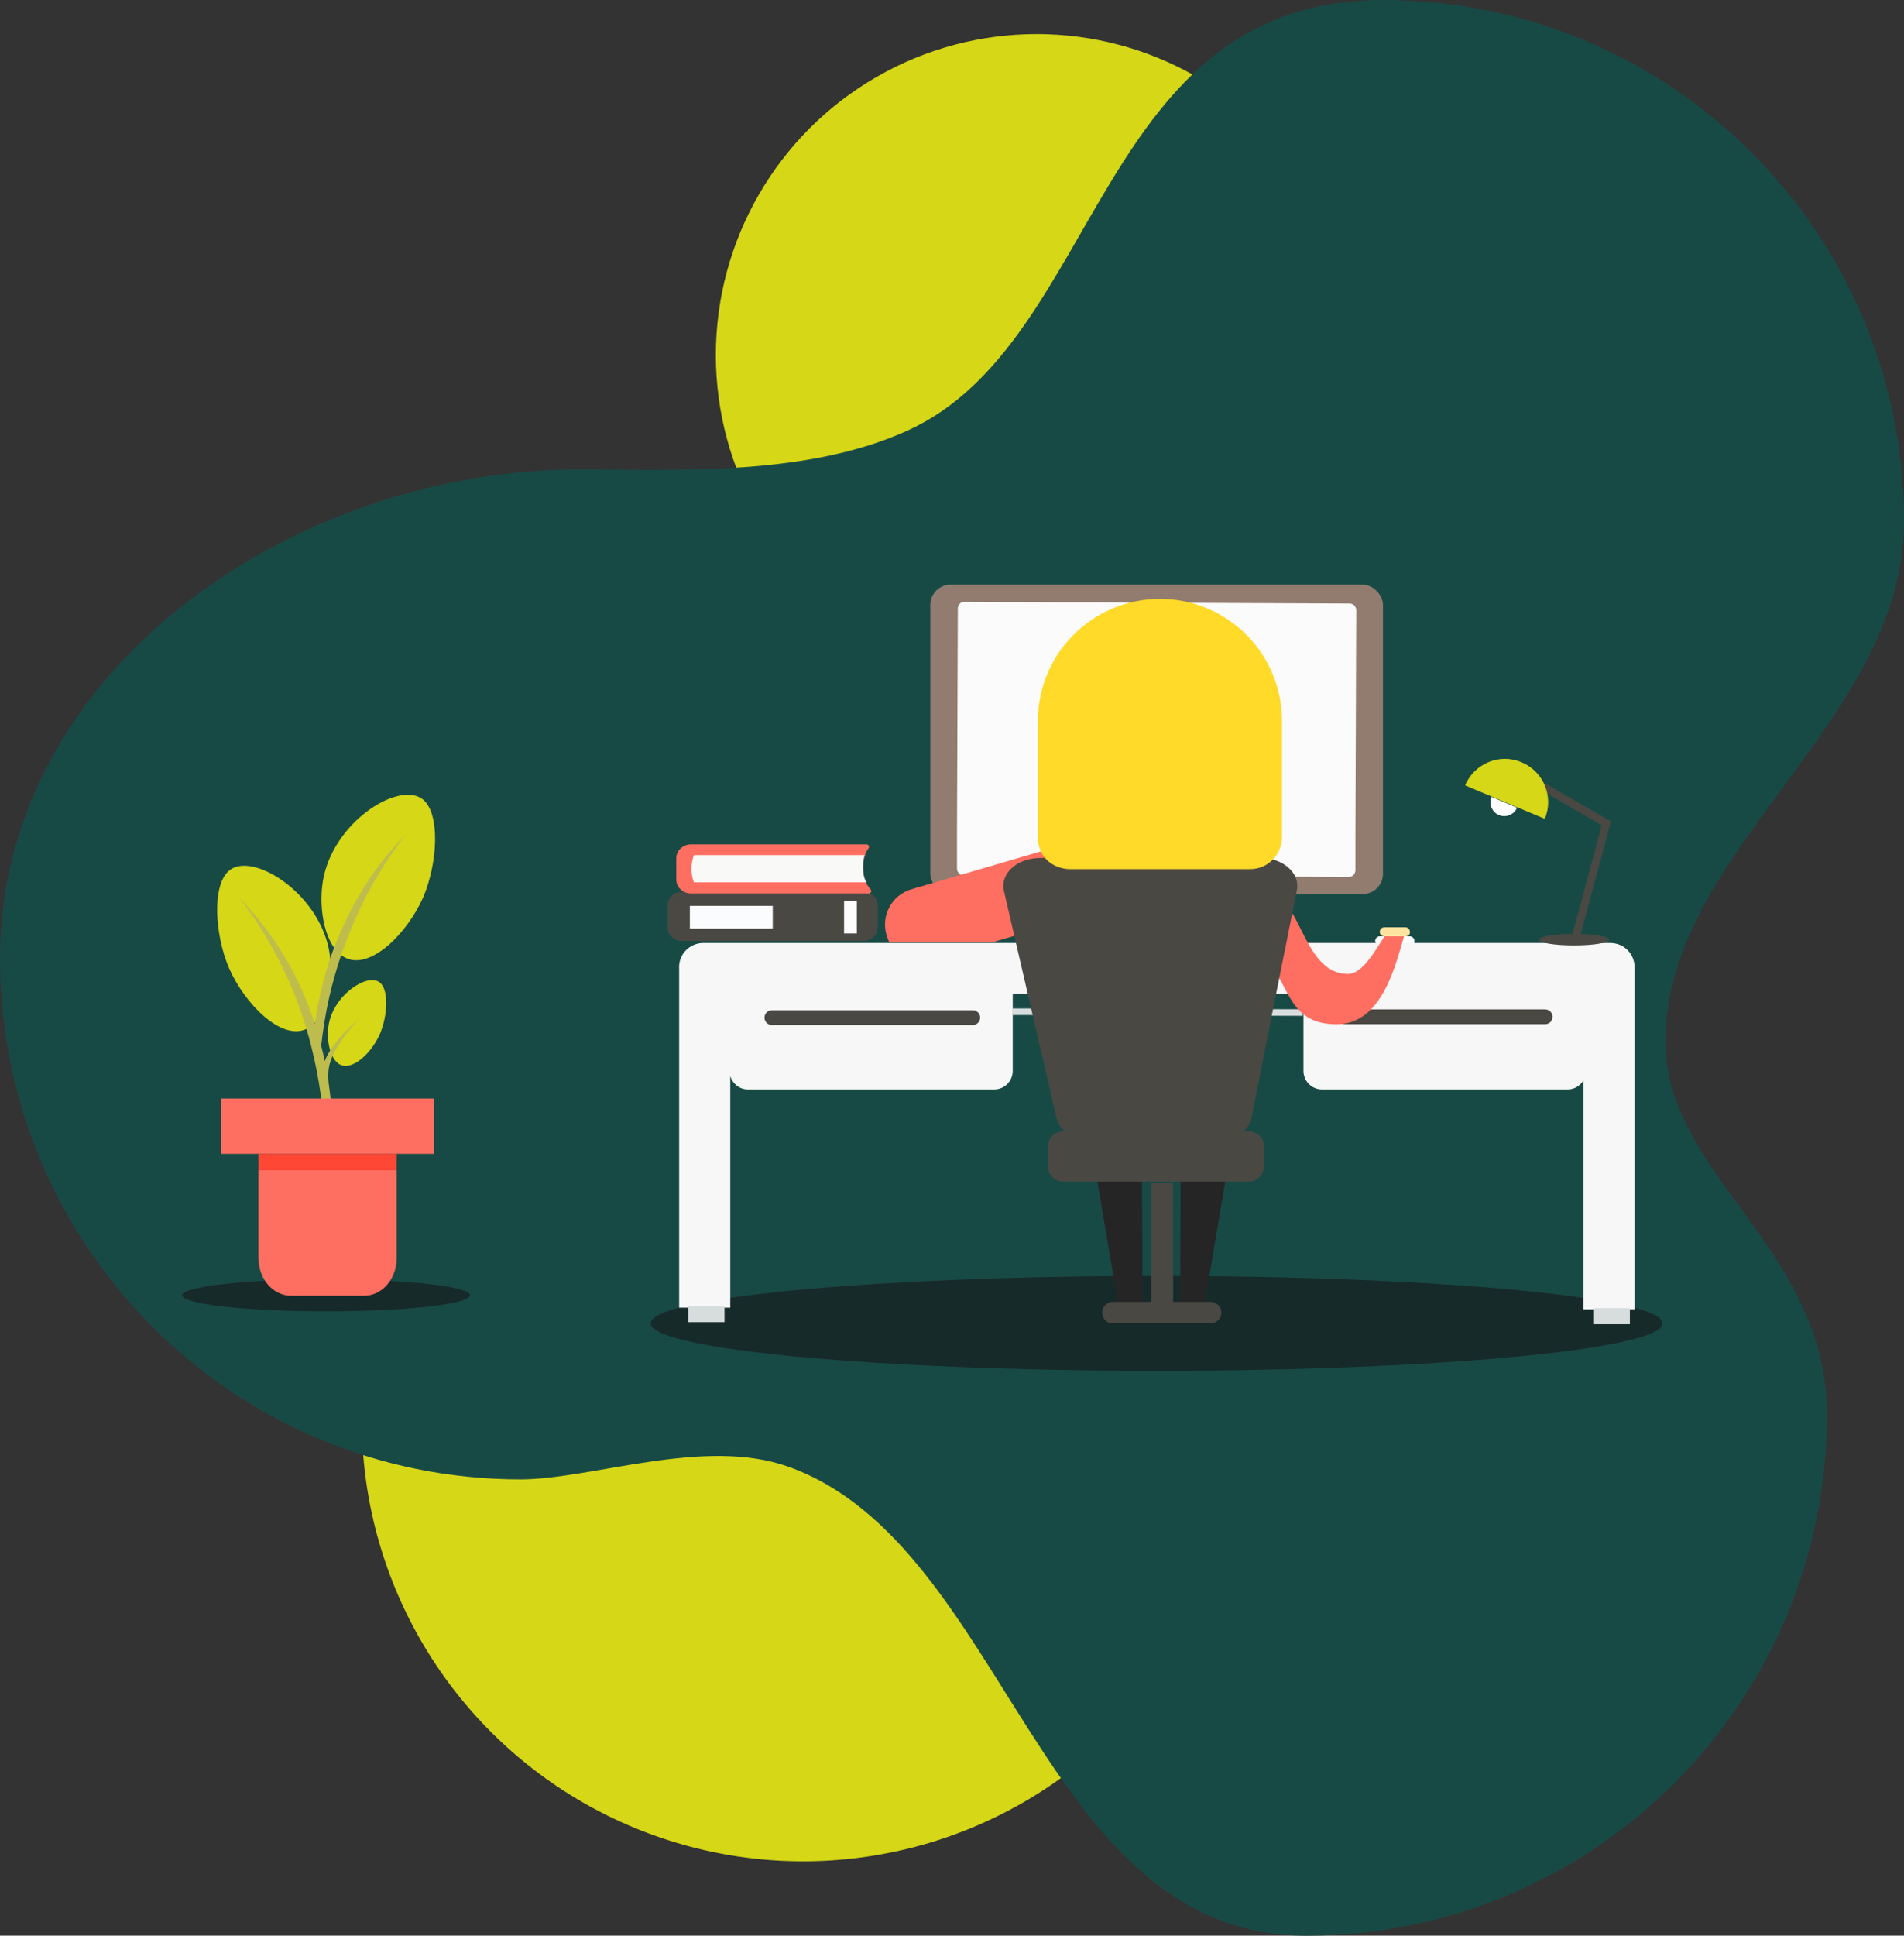
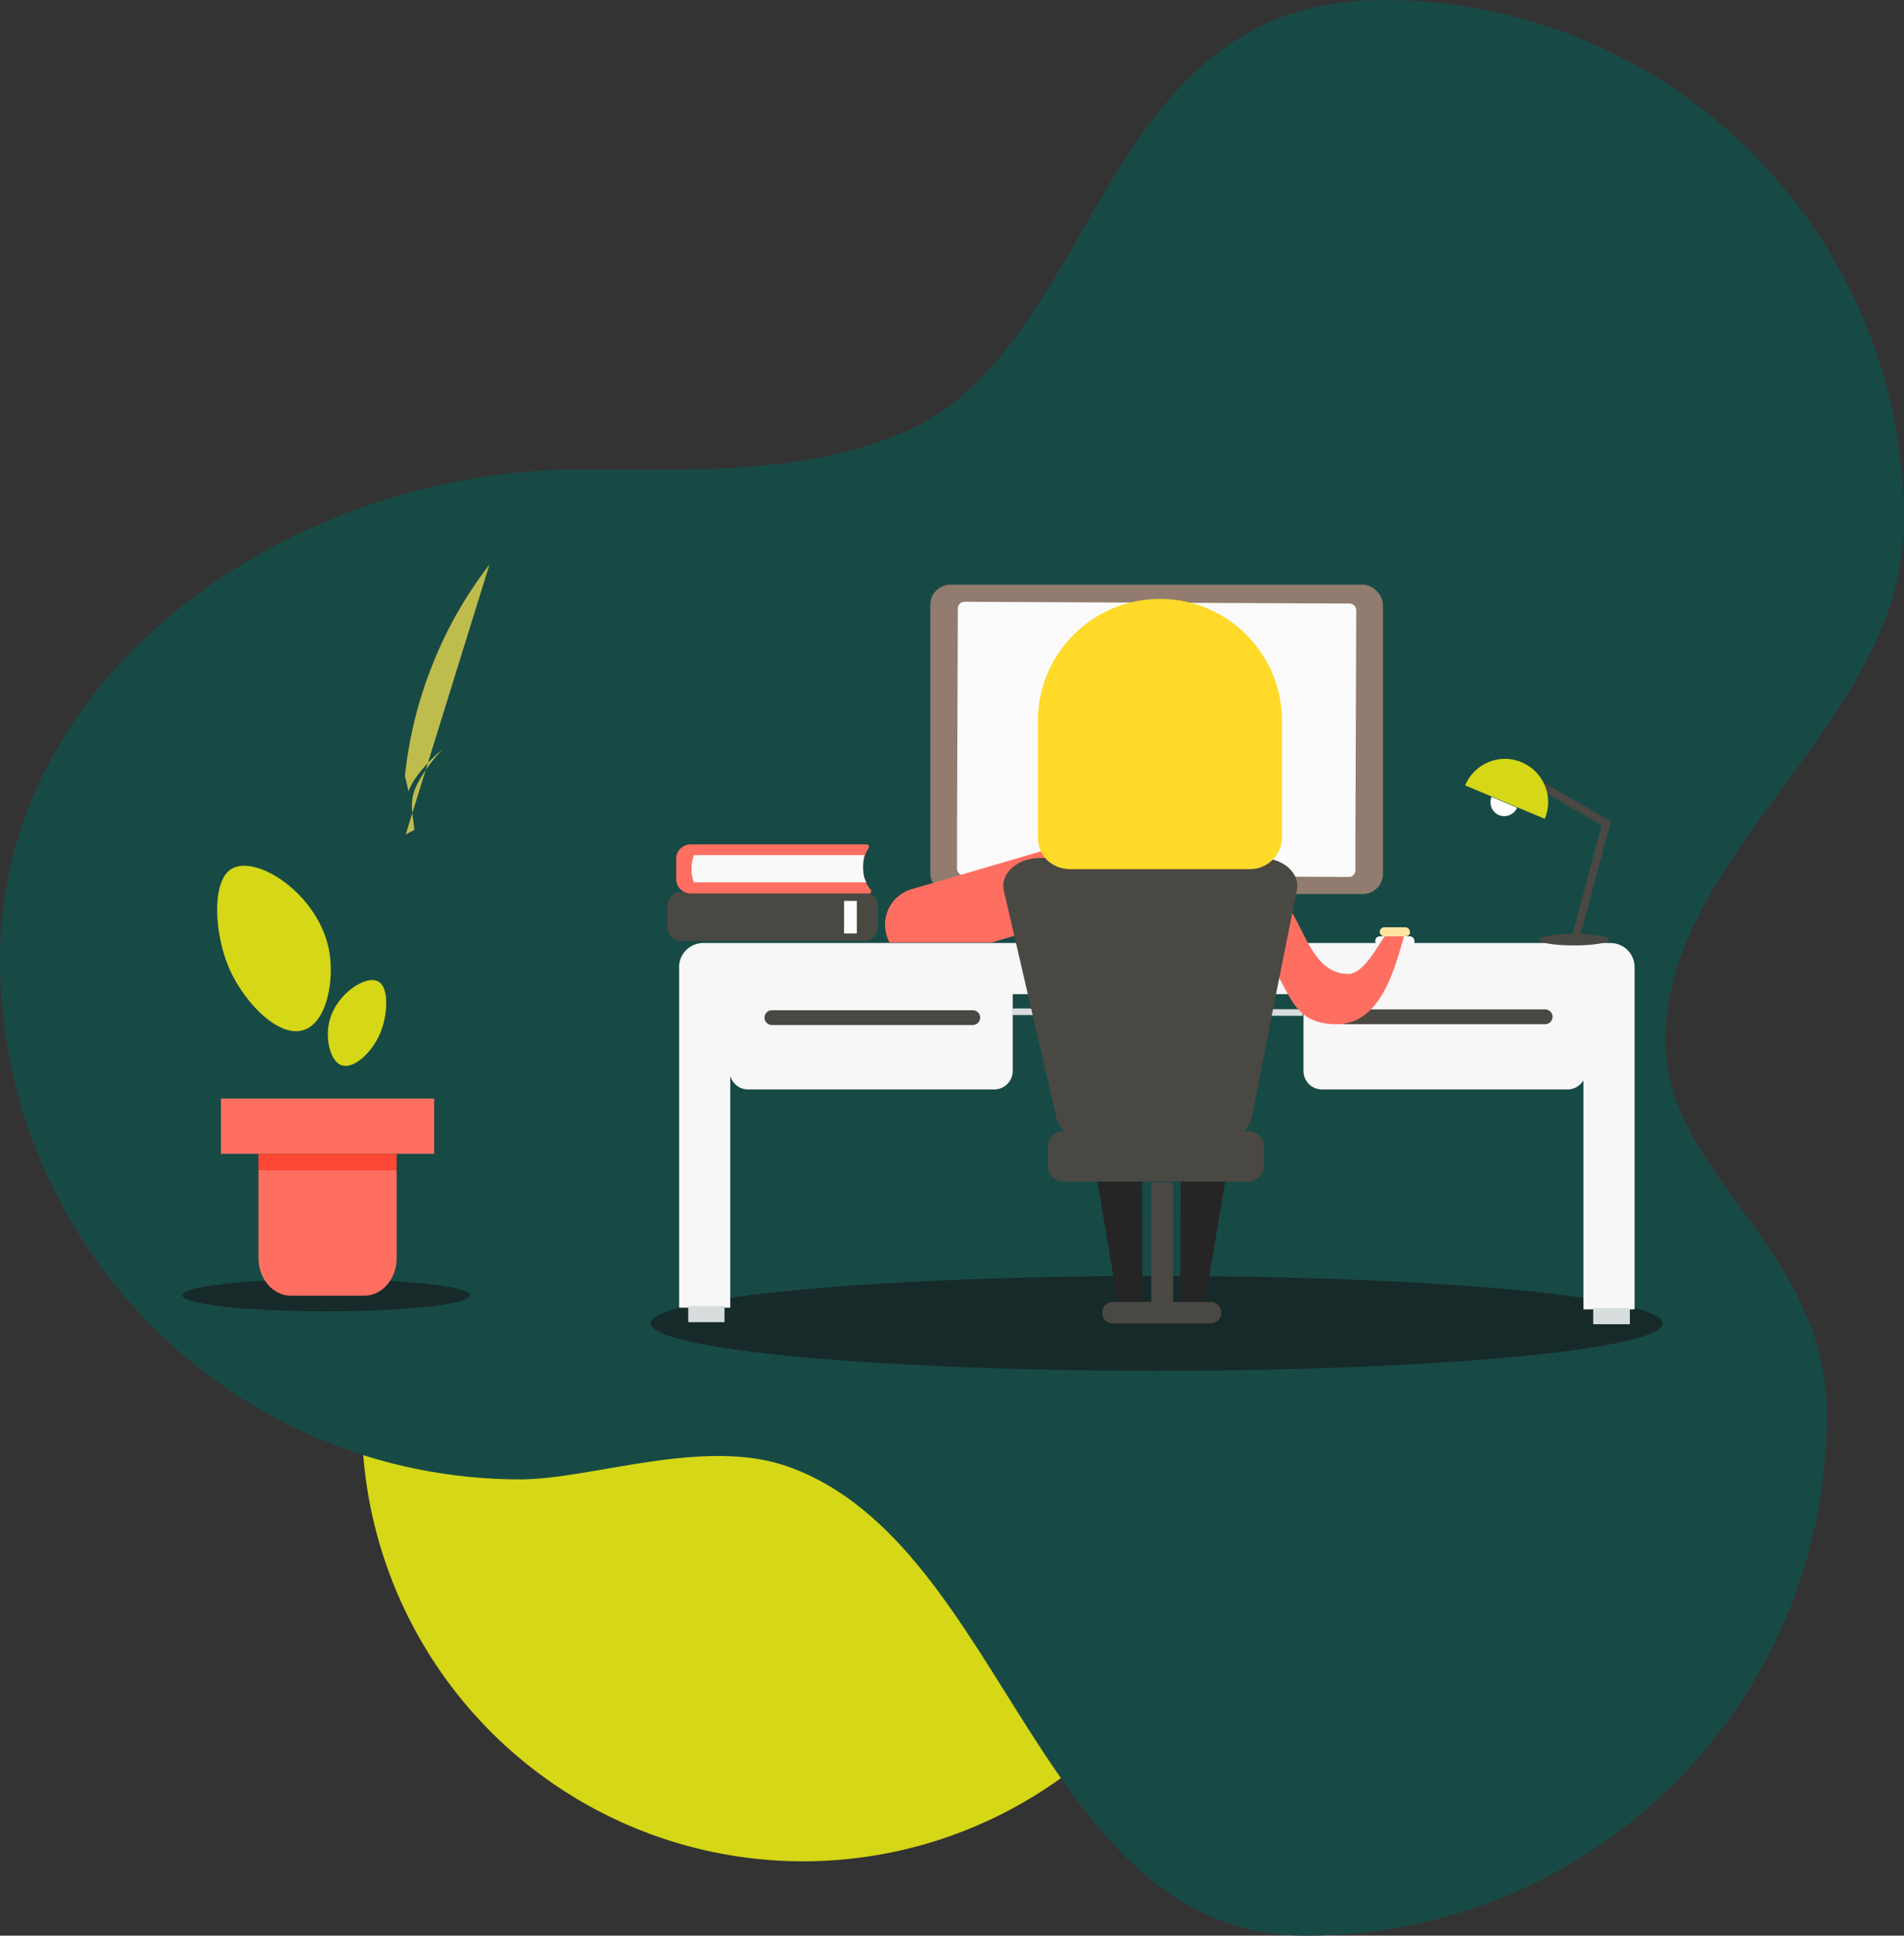
<svg xmlns="http://www.w3.org/2000/svg" xmlns:ns1="http://www.inkscape.org/namespaces/inkscape" xmlns:ns2="http://sodipodi.sourceforge.net/DTD/sodipodi-0.dtd" width="76.235mm" height="77.472mm" viewBox="0 0 76.235 77.472" version="1.1" id="svg1002" ns1:version="0.92.4 (5da689c313, 2019-01-14)" ns2:docname="bg2v.svg">
  <rect x="0" y="0" width="76.235" height="77.472" fill="#333333" stroke="none" />
  <defs id="defs996" />
  <ns2:namedview id="base" pagecolor="#ffffff" bordercolor="#666666" borderopacity="1.0" ns1:pageopacity="0.0" ns1:pageshadow="2" ns1:zoom="0.49497475" ns1:cx="401.6008" ns1:cy="309.7254" ns1:document-units="mm" ns1:current-layer="layer1" showgrid="false" ns1:window-width="1366" ns1:window-height="705" ns1:window-x="-8" ns1:window-y="-8" ns1:window-maximized="1" />
  <g ns1:label="Layer 1" ns1:groupmode="layer" id="layer1" transform="translate(59.284,-104.806)">
-     <circle r="12.847" cy="119.018" cx="-17.775" id="circle1753" style="opacity:1;fill:#d5d717;fill-opacity:1;stroke:none;stroke-width:0.949;stroke-linecap:round;stroke-linejoin:round;stroke-miterlimit:4;stroke-dasharray:none;stroke-dashoffset:0;stroke-opacity:1;paint-order:stroke fill markers" />
    <circle style="opacity:1;fill:#d5d717;fill-opacity:1;stroke:none;stroke-width:1.305;stroke-linecap:round;stroke-linejoin:round;stroke-miterlimit:4;stroke-dasharray:none;stroke-dashoffset:0;stroke-opacity:1;paint-order:stroke fill markers" id="path915" cx="-27.13" cy="161.635" r="17.667" />
    <path style="opacity:1;fill:#184a45;fill-opacity:1;stroke:none;stroke-width:0.722;stroke-linecap:round;stroke-linejoin:round;stroke-miterlimit:4;stroke-dasharray:none;stroke-dashoffset:0;stroke-opacity:1;paint-order:stroke fill markers" d="m -3.897,104.806 c -11.514,2e-5 -11.249,13.685 -19.04,17.229 -4.013,1.825 -9.093,1.567 -13.132,1.56 -11.514,1e-5 -23.214,8.06 -23.214,19.574 10e-6,11.514 9.334,20.848 20.848,20.848 2.88,-0.01 7.358,-1.713 10.728,-0.504 8.771,3.147 10.023,18.755 20.722,18.766 11.514,-1e-5 20.848,-9.334 20.848,-20.848 -0.007,-6.748 -6.536,-9.592 -6.465,-15.052 0.1,-7.606 9.545,-12.697 9.553,-20.724 -1.8e-5,-11.514 -9.334,-20.848 -20.848,-20.848 z" id="path932" ns1:connector-curvature="0" ns2:nodetypes="cacccaccacc" />
    <rect style="opacity:1;fill:#917c6f;fill-opacity:1;stroke:none;stroke-width:1.341;stroke-linecap:round;stroke-linejoin:round;stroke-miterlimit:4;stroke-dasharray:none;stroke-dashoffset:0;stroke-opacity:1;paint-order:stroke fill markers" id="rect1751" width="18.124" height="12.379" x="-22.035" y="128.208" ry="0.805" />
    <path class="st1" d="m -2.834,142.646 h -1.205 c -0.099,0 -0.182,-0.083 -0.182,-0.182 v 0 c 0,-0.099 0.083,-0.182 0.182,-0.182 h 1.205 c 0.099,0 0.182,0.083 0.182,0.182 v 0 c 0.017,0.099 -0.066,0.182 -0.182,0.182 z" id="path12" style="fill:#ffffff;stroke:none;stroke-width:0.165;stroke-opacity:1" ns1:connector-curvature="0" />
    <ellipse class="st2" cx="-12.972" cy="157.771" rx="20.26" ry="1.899" id="ellipse14" style="fill:#172a2a;fill-opacity:1;stroke:none;stroke-width:0.165;stroke-opacity:1" />
    <path class="st3" d="M 5.191,142.547 H -31.118 c -0.561,0 -1.007,0.462 -0.974,1.024 v 13.573 h 2.047 v -9.263 c 0.099,0.297 0.363,0.528 0.71,0.528 h 9.857 c 0.413,0 0.743,-0.33 0.743,-0.743 v -3.071 H 3.16 v 0 h -10.254 v 3.071 c 0,0.413 0.33,0.743 0.743,0.743 h 9.841 c 0.264,0 0.495,-0.149 0.627,-0.363 v 9.164 h 2.047 v -13.688 c 0,-0.545 -0.429,-0.974 -0.974,-0.974 z" id="path16" style="fill:#f7f7f7;stroke:none;stroke-width:0.165;stroke-opacity:1" ns1:connector-curvature="0" />
    <path class="st4" d="m -28.377,145.238 h 8.041 c 0.165,0 0.297,0.132 0.297,0.297 v 0 c 0,0.165 -0.132,0.297 -0.297,0.297 h -8.041 c -0.165,0 -0.297,-0.132 -0.297,-0.297 v 0 c 0,-0.165 0.132,-0.297 0.297,-0.297 z" id="path18" style="fill:#4a4843;fill-opacity:1;stroke:none;stroke-width:0.165;stroke-opacity:1" ns1:connector-curvature="0" />
    <polygon class="st4" points="271.9,330.4 201.4,330.2 201.4,328.6 271.9,328.8 " id="polygon20" style="fill:#d7dcdd;stroke:none;stroke-opacity:1" transform="matrix(0.165,0,0,0.165,-51.989,90.948)" />
    <path class="st4" d="m -5.459,145.205 h 8.041 c 0.165,0 0.297,0.132 0.297,0.297 v 0 c 0,0.165 -0.132,0.297 -0.297,0.297 h -8.041 c -0.165,0 -0.297,-0.132 -0.297,-0.297 v 0 c 0,-0.165 0.132,-0.297 0.297,-0.297 z" id="path22" style="fill:#4a4843;fill-opacity:1;stroke:none;stroke-width:0.165;stroke-opacity:1" ns1:connector-curvature="0" />
    <polygon class="st5" points="128,385.4 120.4,385.4 " id="polygon24" style="fill:none;stroke:none" transform="matrix(0.165,0,0,0.165,-51.989,90.948)" />
    <path style="opacity:0.97;fill:#ffffff;stroke:none;stroke-width:0.168" d="m -20.669,128.892 c -0.148,0 -0.264,0.119 -0.264,0.273 l -0.033,9 v 1.398 c 0,0.153 0.115,0.273 0.264,0.273 l 15.424,0.068 c 0.148,0 0.264,-0.12 0.264,-0.273 v -1.465 l 0.033,-8.931 c 0,-0.153 -0.115,-0.273 -0.264,-0.273 z" id="path28" ns1:connector-curvature="0" />
    <polygon class="st4" points="131.6,404.7 131.6,400.8 122.8,400.8 122.8,404.7 " id="polygon32" style="fill:#d7dcdd;stroke:none;stroke-opacity:1" transform="matrix(0.165,0,0,0.165,-51.989,90.948)" />
    <polygon class="st4" points="351.3,405.2 351.3,401.3 342.4,401.3 342.4,405.2 " id="polygon34" style="fill:#d7dcdd;stroke:none;stroke-opacity:1" transform="matrix(0.165,0,0,0.165,-51.989,90.948)" />
    <path style="fill:#4a4843;fill-opacity:1;stroke:none;stroke-width:0.165;stroke-opacity:1" d="m 1.525,135.551 -0.157,0.272 3.481,2.01 -1.22,4.551 0.303,0.081 1.265,-4.724 0.03,-0.052 z" id="rect38" ns1:connector-curvature="0" />
    <path class="st1" d="m 1.459,137.131 c -0.116,0.281 -0.446,0.413 -0.726,0.297 -0.281,-0.116 -0.413,-0.446 -0.297,-0.727" id="path40" style="fill:#ffffff;stroke:none;stroke-width:0.165;stroke-opacity:1" ns1:connector-curvature="0" />
    <path class="st7" d="m -0.621,136.24 c 0.363,-0.875 1.387,-1.304 2.262,-0.925 0.875,0.363 1.304,1.387 0.925,2.262" id="path42" style="fill:#d5d717;fill-opacity:1;stroke:none;stroke-width:0.165;stroke-opacity:1" ns1:connector-curvature="0" />
    <ellipse class="st6" cx="3.738" cy="142.415" rx="1.403" ry="0.231" id="ellipse46" style="fill:#4a4843;fill-opacity:1;stroke:none;stroke-width:0.165;stroke-opacity:1" />
    <path class="st8" d="m -24.695,142.464 h -7.298 c -0.314,0 -0.561,-0.248 -0.561,-0.561 v -0.842 c 0,-0.314 0.248,-0.561 0.561,-0.561 h 7.298 c 0.314,0 0.561,0.248 0.561,0.561 v 0.842 c 0,0.314 -0.264,0.561 -0.561,0.561 z" id="path48" style="opacity:1;fill:#4a4843;fill-opacity:1;stroke:none;stroke-width:0.165;stroke-opacity:1" ns1:connector-curvature="0" />
-     <rect x="-31.663" y="141.061" class="st9" width="3.319" height="0.908" id="rect50" style="fill:#fbfcfd;stroke:none;stroke-width:0.165;stroke-opacity:1" />
    <rect x="-25.488" y="140.863" class="st10" width="0.512" height="1.304" id="rect52" style="fill:#fdfdfd;stroke:none;stroke-width:0.165;stroke-opacity:1" />
    <path class="st12" d="m -24.728,139.542 c 0,-0.297 0.066,-0.578 0.215,-0.776 0.05,-0.066 0.017,-0.165 -0.083,-0.165 h -7.017 c -0.33,0 -0.594,0.248 -0.594,0.561 v 0.842 c 0,0.314 0.264,0.561 0.594,0.561 h 7.117 c 0.083,0 0.132,-0.099 0.066,-0.165 -0.198,-0.215 -0.297,-0.528 -0.297,-0.859 z" id="path56" style="fill:#ff6f61;fill-opacity:1;stroke:none;stroke-width:0.165;stroke-opacity:1" ns1:connector-curvature="0" />
    <path class="st13" d="m -24.728,139.542 c 0,-0.182 0,-0.347 0.066,-0.512 -2.295,0 -4.541,0 -6.836,0 -0.05,0.132 -0.099,0.33 -0.099,0.561 0,0.231 0.05,0.413 0.099,0.528 h 6.902 c -0.099,-0.165 -0.132,-0.363 -0.132,-0.578 z" id="path58" style="fill:#f9faf8;stroke:none;stroke-width:0.165;stroke-opacity:1" ns1:connector-curvature="0" />
    <ellipse class="st2" cx="-46.226" cy="156.648" rx="5.763" ry="0.644" id="ellipse61" style="fill:#172a2a;fill-opacity:1;stroke:none;stroke-width:0.165;stroke-opacity:1" />
    <path class="st7" d="m -46.127,145.833 c -0.099,0.578 0.05,1.37 0.462,1.585 0.528,0.248 1.288,-0.512 1.602,-1.255 0.297,-0.71 0.363,-1.767 -0.033,-2.047 -0.495,-0.363 -1.833,0.512 -2.031,1.717 z" id="path63" style="fill:#d5d717;fill-opacity:1;stroke:none;stroke-width:0.165;stroke-opacity:1" ns1:connector-curvature="0" />
    <path class="st7" d="m -46.094,142.927 c 0.182,1.106 -0.083,2.658 -0.908,3.055 -1.007,0.495 -2.477,-0.991 -3.104,-2.411 -0.594,-1.37 -0.71,-3.434 0.05,-3.963 0.974,-0.677 3.583,0.991 3.963,3.319 z" id="path65" style="fill:#d5d717;fill-opacity:1;stroke:none;stroke-width:0.165;stroke-opacity:1" ns1:connector-curvature="0" />
-     <path class="st7" d="m -46.358,140.087 c -0.182,1.106 0.083,2.658 0.908,3.055 1.007,0.495 2.477,-0.991 3.104,-2.411 0.594,-1.37 0.71,-3.434 -0.05,-3.963 -0.991,-0.677 -3.583,0.974 -3.963,3.319 z" id="path67" style="fill:#d5d717;fill-opacity:1;stroke:none;stroke-width:0.165;stroke-opacity:1" ns1:connector-curvature="0" />
-     <path style="fill:#bfbc4e;fill-opacity:1;stroke:none;stroke-width:0.103;stroke-miterlimit:4;stroke-dasharray:none;stroke-opacity:1" d="m -43.04,138.204 c -0.677,0.693 -1.717,1.899 -2.526,3.715 -0.682,1.49 -0.975,2.859 -1.11,3.866 -0.143,-0.438 -0.314,-0.892 -0.524,-1.356 -0.809,-1.816 -1.849,-3.022 -2.526,-3.715 0.693,0.875 1.602,2.246 2.328,4.128 0.611,1.618 0.875,3.088 1.007,4.161 l 0.347,-0.182 c -0.02,-0.203 -0.048,-0.435 -0.084,-0.681 -0.027,-0.344 -0.04,-0.723 0.233,-1.217 0.314,-0.578 0.66,-0.991 0.957,-1.304 -0.314,0.248 -0.71,0.627 -1.09,1.172 -0.075,0.113 -0.169,0.274 -0.253,0.482 -0.041,-0.196 -0.088,-0.4 -0.142,-0.61 0.12,-1.132 0.397,-2.655 1.056,-4.331 0.727,-1.882 1.651,-3.253 2.328,-4.128 z" id="path71" ns1:connector-curvature="0" />
-     <path class="st15" d="M -44.988,146.51" id="path75" ns1:connector-curvature="0" style="fill:#82c178;stroke:none;stroke-width:0.165" />
+     <path style="fill:#bfbc4e;fill-opacity:1;stroke:none;stroke-width:0.103;stroke-miterlimit:4;stroke-dasharray:none;stroke-opacity:1" d="m -43.04,138.204 l 0.347,-0.182 c -0.02,-0.203 -0.048,-0.435 -0.084,-0.681 -0.027,-0.344 -0.04,-0.723 0.233,-1.217 0.314,-0.578 0.66,-0.991 0.957,-1.304 -0.314,0.248 -0.71,0.627 -1.09,1.172 -0.075,0.113 -0.169,0.274 -0.253,0.482 -0.041,-0.196 -0.088,-0.4 -0.142,-0.61 0.12,-1.132 0.397,-2.655 1.056,-4.331 0.727,-1.882 1.651,-3.253 2.328,-4.128 z" id="path71" ns1:connector-curvature="0" />
    <path class="st15" d="M -43.667,150.175" id="path77" ns1:connector-curvature="0" style="fill:#82c178;stroke:none;stroke-width:0.165" />
    <path class="st15" d="M -45.731,148.953" id="path81" ns1:connector-curvature="0" style="fill:#82c178;stroke:none;stroke-width:0.165" />
    <rect x="-50.437" y="148.772" class="st16" width="8.536" height="2.213" id="rect83" style="fill:#ff6f61;fill-opacity:1;stroke:none;stroke-width:0.165;stroke-opacity:1" />
    <rect style="fill:#ff4736;fill-opacity:1;stroke:none;stroke-width:0.165;stroke-opacity:1" id="rect85" height="0.66" width="5.531" class="st17" y="150.984" x="-48.934" />
    <line style="fill:#ff6600;stroke:none;stroke-width:0.165" id="line87" y2="151.645" x2="-47.085" y1="151.645" x1="-43.403" class="st5" />
    <path ns1:connector-curvature="0" style="fill:#ff6f61;fill-opacity:1;stroke:none;stroke-width:0.165;stroke-opacity:1" id="path89" d="m -48.934,151.645 v 3.517 c 0,0.826 0.578,1.503 1.304,1.503 h 2.923 c 0.727,0 1.304,-0.677 1.304,-1.503 v -3.517" class="st16" />
    <line style="fill:#ff6600;stroke:none;stroke-width:0.165" id="line91" y2="151.645" x2="-48.934" y1="151.645" x1="-47.085" class="st5" />
    <g id="g99" style="fill:#afc6e9;fill-opacity:1;stroke:none" transform="matrix(0.165,0,0,0.165,-51.989,90.948)">
      <path style="fill:#252525;fill-opacity:1;stroke:none" ns1:connector-curvature="0" id="path95" d="m 233,389.4 -0.1,-25.3 c 0,0 -7.6,0 -11.9,0 1.6,9.3 3.1,18.6 4.7,27.9 0,0 0,0 0,0 0.5,2.8 0.9,5.4 1.4,8.2 1.9,0 5.9,0 5.9,0 v -10.8 c 0,0 0,0 0,0 z" class="st8" />
      <path style="fill:#252525;fill-opacity:1;stroke:none" ns1:connector-curvature="0" id="path97" d="m 254.2,364.1 c -4.3,0 -11.9,0 -11.9,0 l -0.1,25.1 c 0,0 0,0 0,0 V 400 c 0,0 3.9,0 5.9,0 0.5,-2.7 0.9,-5.3 1.4,-8 0,0 0,0 0,0 1.6,-9.3 3.1,-18.6 4.7,-27.9 z" class="st8" />
    </g>
    <path style="fill:#ff6f61;fill-opacity:1;stroke:none;stroke-width:0.165;stroke-opacity:1" ns1:connector-curvature="0" id="path101" d="m -14.029,139.36 v 0 c -0.231,-0.776 -1.04,-1.222 -1.833,-0.991 l -6.935,2.031 c -0.776,0.231 -1.222,1.04 -0.991,1.833 v 0 c 0.033,0.099 0.066,0.198 0.116,0.297 h 4.095 l 4.524,-1.337 c 0.809,-0.248 1.255,-1.057 1.024,-1.833 z" class="st12" />
    <path style="fill:#ff6f61;fill-opacity:1;stroke:none;stroke-width:0.165;stroke-opacity:1" ns1:connector-curvature="0" id="path103" d="m -3.725,142.118 c -0.38,0.479 -0.925,1.668 -1.585,1.668 -1.717,0 -1.866,-2.79 -2.989,-3.22 l -0.165,2.79 c 0.842,0.991 0.826,2.46 2.724,2.444 1.816,-0.017 2.345,-2.427 2.691,-3.583 0.033,-0.132 0.05,-0.132 0,-0.132 z" class="st12" />
    <g id="Warstwa_6" style="opacity:1;fill:#4a4843;fill-opacity:1;stroke:none;stroke-opacity:1" transform="matrix(0.165,0,0,0.165,-51.989,90.948)">
      <path style="fill:#4a4843;fill-opacity:1;stroke:none;stroke-opacity:1" ns1:connector-curvature="0" id="path105" d="M 250.7,360.9 H 221 c -4.3,0 -8,-2.4 -8.8,-5.6 -4.3,-18.4 -8.5,-36.8 -12.8,-55.2 -1,-4.2 3.2,-8 8.8,-8 h 53.5 c 5.5,0 9.6,3.7 8.8,7.8 -3.7,18.4 -7.4,36.8 -11,55.2 -0.6,3.3 -4.4,5.8 -8.8,5.8 z" class="st18" />
      <path style="fill:#4a4843;fill-opacity:1;stroke:none;stroke-opacity:1" ns1:connector-curvature="0" id="path107" d="m 258.8,370.6 h -45 c -2,0 -3.7,-1.6 -3.7,-3.7 v -4.8 c 0,-2 1.6,-3.7 3.7,-3.7 h 45 c 2,0 3.7,1.6 3.7,3.7 v 4.8 c 0,2 -1.7,3.7 -3.7,3.7 z" class="st18" />
    </g>
    <path style="fill:#ffda29;fill-opacity:1;stroke:none;stroke-width:0.165;stroke-opacity:1" ns1:connector-curvature="0" id="path110" d="m -9.224,139.591 c -2.08,0 -4.144,0 -6.208,0 -0.347,0 -0.693,0 -1.04,0 -0.083,0 -0.528,-0.017 -0.892,-0.363 -0.231,-0.231 -0.363,-0.545 -0.363,-0.892 v -4.673 c 0,-2.708 2.196,-4.887 4.887,-4.887 v 0 c 2.708,0 4.887,2.196 4.887,4.887 v 4.673 c -0.017,0.693 -0.578,1.255 -1.271,1.255 z" class="st19" />
    <rect style="opacity:1;fill:#4a4843;fill-opacity:1;stroke:none;stroke-width:0.165;stroke-opacity:1" id="rect112" height="4.788" width="0.875" class="st18" y="152.14" x="-13.187" />
    <path style="opacity:1;fill:#4a4843;fill-opacity:1;stroke:none;stroke-width:0.165;stroke-opacity:1" ns1:connector-curvature="0" id="path114" d="m -15.151,157.341 v 0 c 0,-0.248 0.198,-0.429 0.429,-0.429 h 3.913 c 0.231,0 0.429,0.198 0.429,0.429 v 0 c 0,0.248 -0.198,0.429 -0.429,0.429 h -3.913 c -0.231,0.017 -0.429,-0.182 -0.429,-0.429 z" class="st18" />
    <path style="fill:#ffe49f;stroke:none;stroke-width:0.165;stroke-opacity:1" ns1:connector-curvature="0" id="path116" d="m -3.015,142.283 h -0.842 c -0.099,0 -0.182,-0.083 -0.182,-0.182 v 0 c 0,-0.099 0.083,-0.182 0.182,-0.182 h 0.842 c 0.099,0 0.182,0.083 0.182,0.182 v 0 c 0.017,0.099 -0.066,0.182 -0.182,0.182 z" class="st20" />
  </g>
</svg>